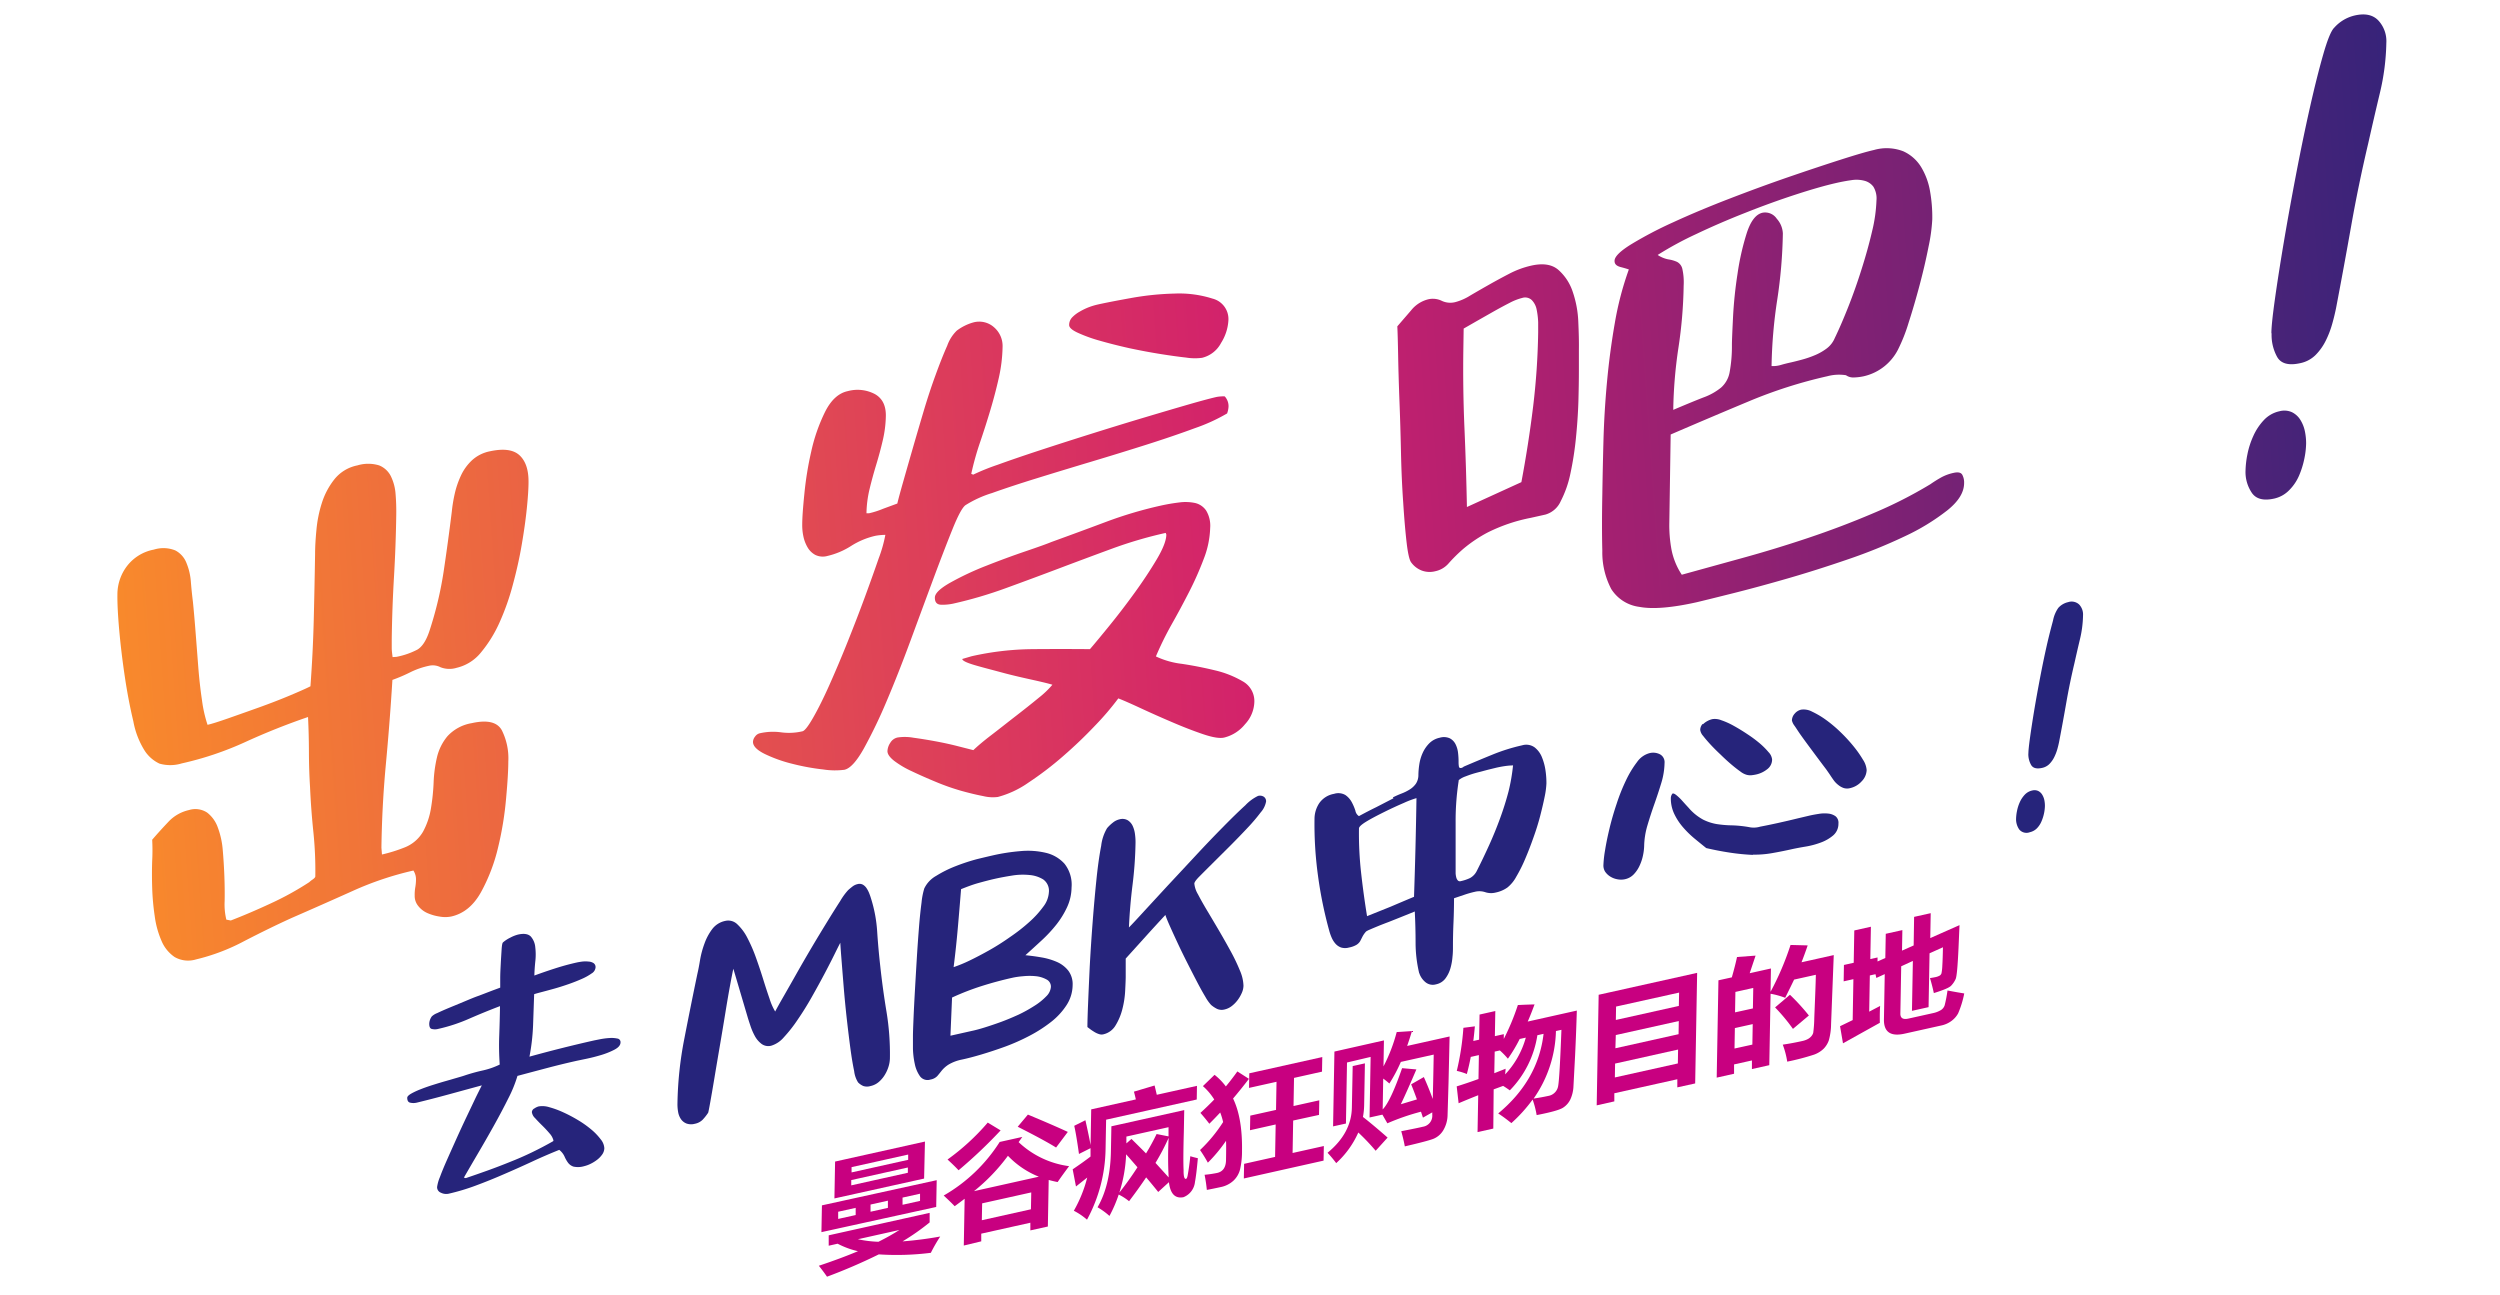
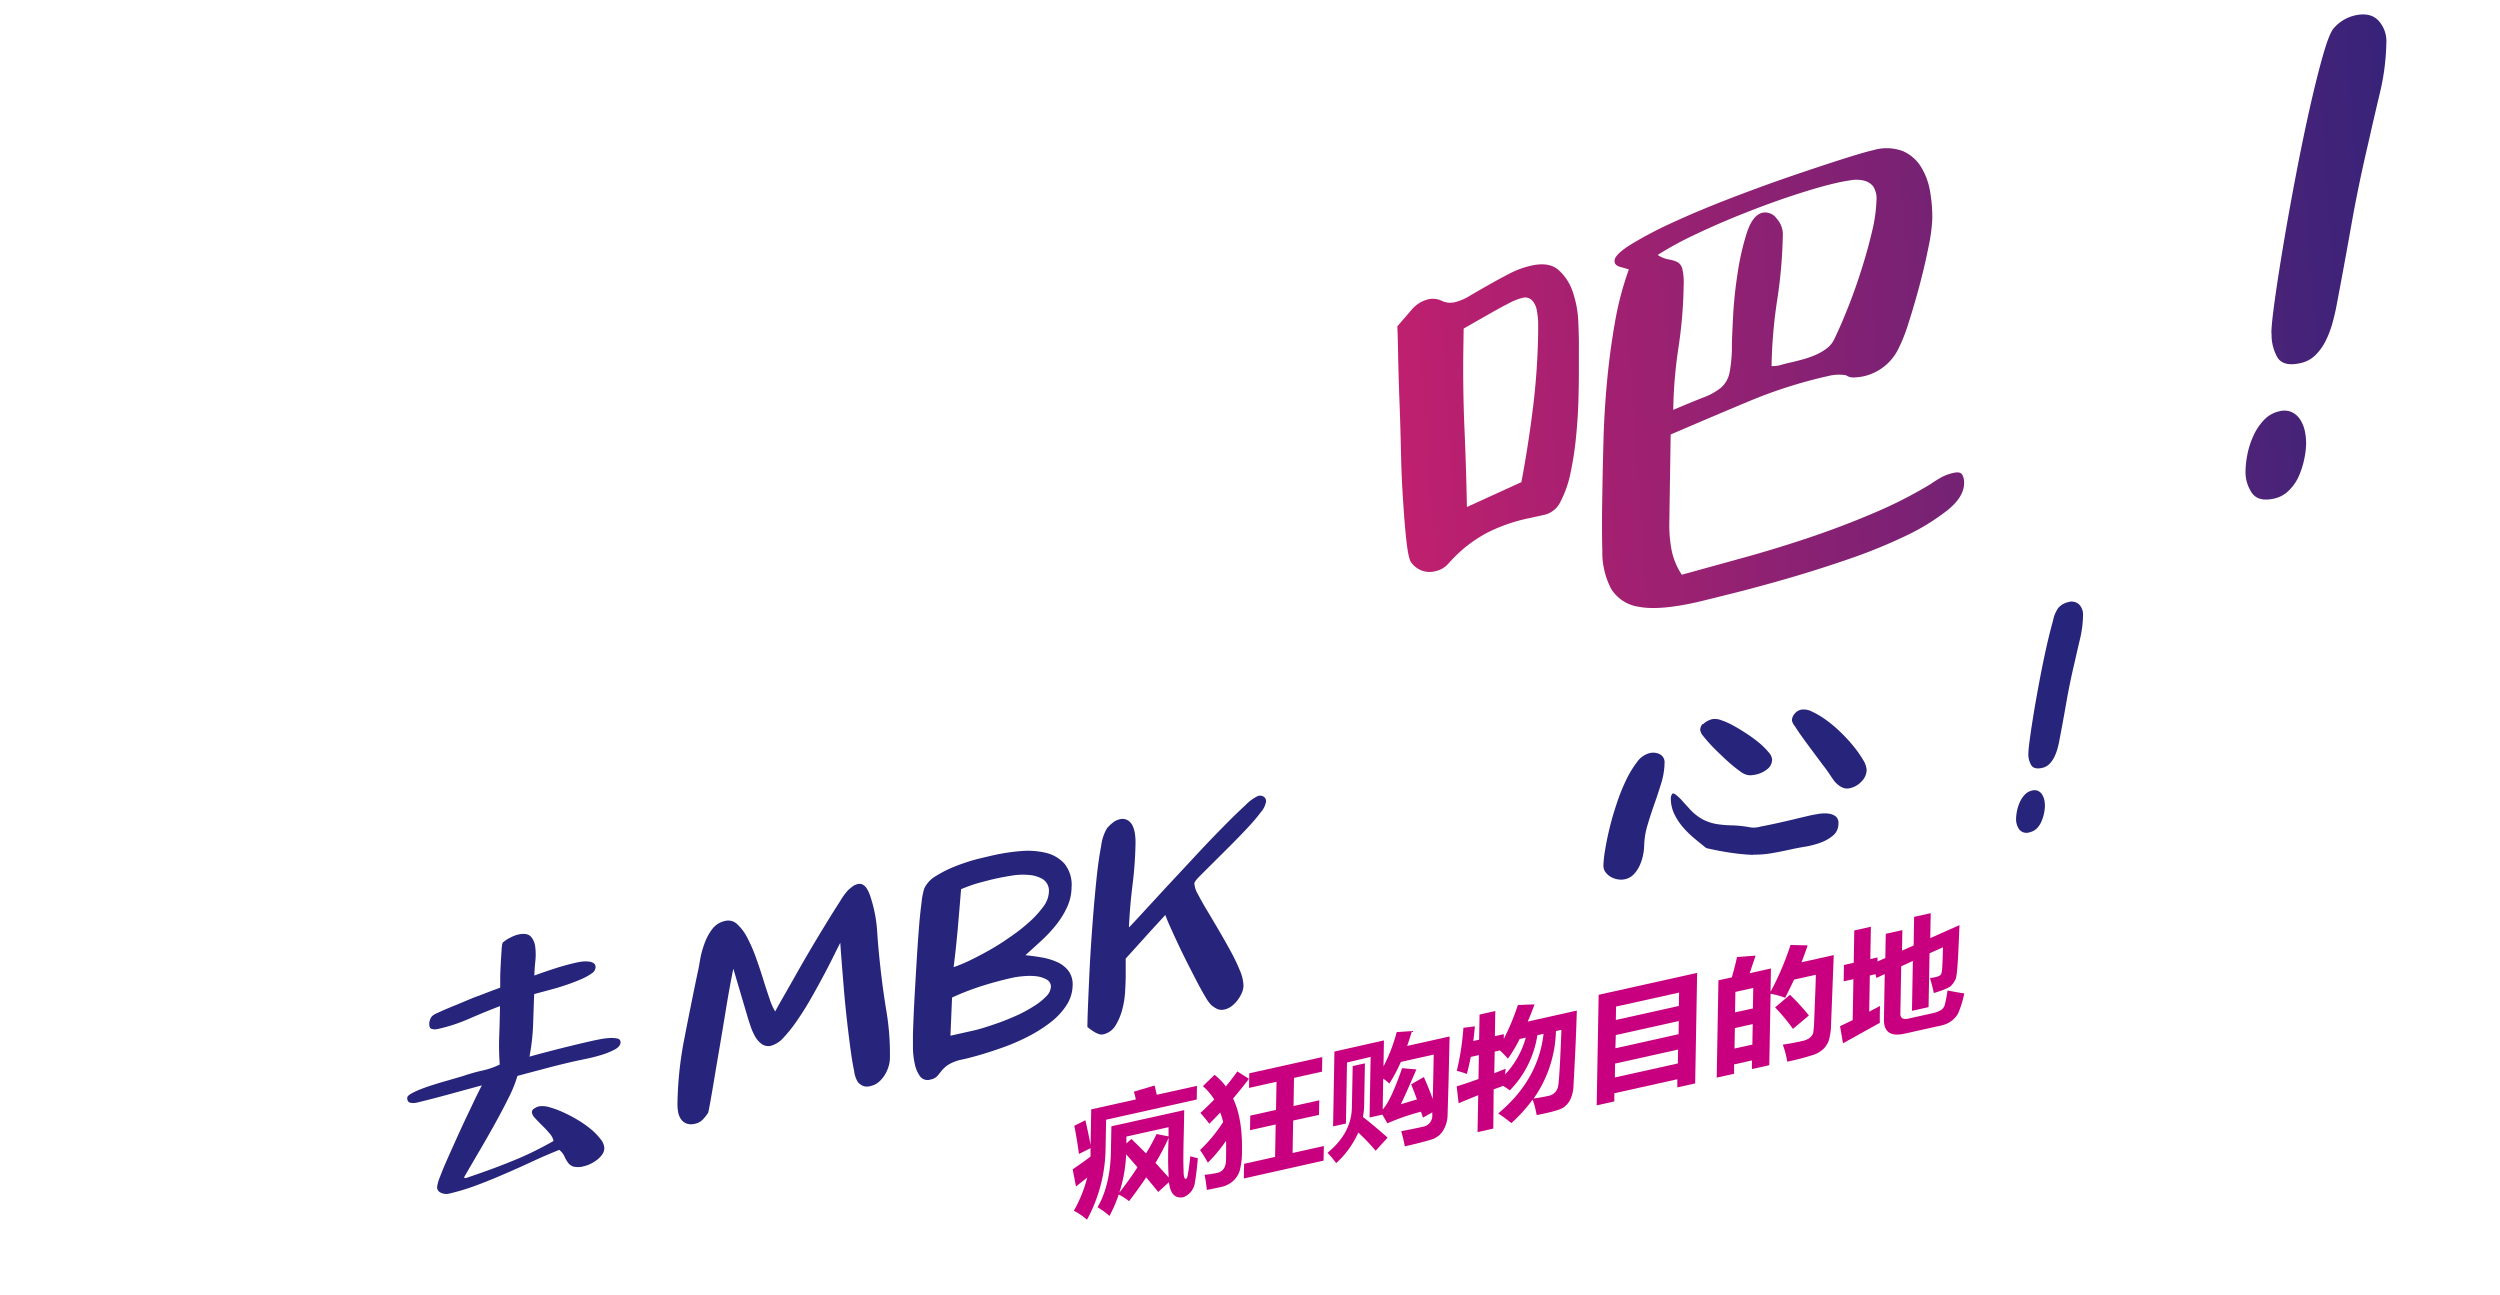
<svg xmlns="http://www.w3.org/2000/svg" xmlns:xlink="http://www.w3.org/1999/xlink" id="Layer_1" data-name="Layer 1" viewBox="0 0 560 290">
  <defs>
    <style>.cls-1{fill:none;}.cls-2{clip-path:url(#clip-path);}.cls-3{fill:url(#linear-gradient);}.cls-4{fill:url(#linear-gradient-2);}.cls-5{fill:url(#linear-gradient-3);}.cls-6{fill:url(#linear-gradient-4);}.cls-7{fill:url(#linear-gradient-5);}.cls-8{fill:#26247b;}.cls-9{fill:#c80080;}</style>
    <clipPath id="clip-path">
      <rect class="cls-1" x="-1997" y="-163" width="1920" height="1080" />
    </clipPath>
    <linearGradient id="linear-gradient" x1="-1997" y1="917" x2="-1996" y2="917" gradientTransform="matrix(0, 4746.61, 4746.61, 0, -4353681, 9478186.85)" gradientUnits="userSpaceOnUse">
      <stop offset="0" stop-color="#ff9e21" />
      <stop offset="0.24" stop-color="#ff9e21" />
      <stop offset="0.48" stop-color="#c80080" />
      <stop offset="0.54" stop-color="#b8047f" />
      <stop offset="0.65" stop-color="#8d0d7e" />
      <stop offset="0.8" stop-color="#491c7c" />
      <stop offset="0.87" stop-color="#26247b" />
      <stop offset="1" stop-color="#26247b" />
    </linearGradient>
    <linearGradient id="linear-gradient-2" x1="-20.85" y1="160.3" x2="545.09" y2="117.67" gradientTransform="matrix(1.03, -0.23, -0.01, 0.98, 3.41, 26.04)" gradientUnits="userSpaceOnUse">
      <stop offset="0.01" stop-color="#ff9b21" />
      <stop offset="0.52" stop-color="#d11f6d" />
      <stop offset="1" stop-color="#26247b" />
    </linearGradient>
    <linearGradient id="linear-gradient-3" x1="-20.1" y1="170.35" x2="545.85" y2="127.72" xlink:href="#linear-gradient-2" />
    <linearGradient id="linear-gradient-4" x1="-19.23" y1="181.83" x2="546.71" y2="139.2" xlink:href="#linear-gradient-2" />
    <linearGradient id="linear-gradient-5" x1="-18.61" y1="190" x2="547.32" y2="147.37" xlink:href="#linear-gradient-2" />
  </defs>
  <title>head</title>
  <g class="cls-2">
    <g class="cls-2">
      <rect class="cls-3" x="-2111.73" y="-666.69" width="2149.47" height="2087.37" transform="translate(-518.69 -597.09) rotate(-42)" />
    </g>
  </g>
-   <path class="cls-4" d="M69.54,153.73q.56-7.59.74-14.88t.3-14.78q0-2.26.3-5.35a27.85,27.85,0,0,1,1.2-6,16.56,16.56,0,0,1,2.82-5.35,8.76,8.76,0,0,1,5.15-3.12,8.34,8.34,0,0,1,4.88,0,5,5,0,0,1,2.63,2.44,10.72,10.72,0,0,1,1.05,4q.19,2.28.15,4.68-.1,6.92-.51,13.91t-.5,13.91c0,.75,0,1.43,0,2s.1,1.27.19,2l.89-.06a17.21,17.21,0,0,0,4.61-1.59q1.65-.93,2.73-4.13A82.38,82.38,0,0,0,99.38,128q1-6.7,1.82-13.36a33.36,33.36,0,0,1,.65-4,20,20,0,0,1,1.4-4.11,11.1,11.1,0,0,1,2.49-3.44,8.3,8.3,0,0,1,4-2q4.61-1,6.65.91t2,6q0,2.12-.38,5.86T116.87,122q-.73,4.32-2,9a54.29,54.29,0,0,1-3,8.49,28.87,28.87,0,0,1-4.1,6.62,9.88,9.88,0,0,1-5.45,3.47,5.51,5.51,0,0,1-3.63-.11,3.75,3.75,0,0,0-2.58-.34A17.67,17.67,0,0,0,92,150.54a36.29,36.29,0,0,1-4.1,1.76q-.58,9.42-1.46,18.84t-1,18.75l.12,1.52a34.06,34.06,0,0,0,4.91-1.52,8.27,8.27,0,0,0,4.27-3.56,16.35,16.35,0,0,0,1.78-5.19,46.36,46.36,0,0,0,.61-5.84,29.57,29.57,0,0,1,.75-5.66,11.42,11.42,0,0,1,2.37-4.75,9.54,9.54,0,0,1,5.45-2.91q5.19-1.16,6.71,1.6a14,14,0,0,1,1.45,7q0,2.83-.49,8.21a73.51,73.51,0,0,1-1.79,11,39.69,39.69,0,0,1-3.85,10.08q-2.51,4.5-6.66,5.43a7.14,7.14,0,0,1-2.67,0,10.6,10.6,0,0,1-2.73-.8,5.39,5.39,0,0,1-2-1.58,3.53,3.53,0,0,1-.78-2.29A10,10,0,0,1,93,198.9a10.63,10.63,0,0,0,.18-1.73A3.6,3.6,0,0,0,92.6,195a71.35,71.35,0,0,0-13.68,4.61q-6.86,3.08-13.56,6-4.91,2.23-10.66,5.2a45.09,45.09,0,0,1-10.79,4.1,6.07,6.07,0,0,1-4.8-.54,8.2,8.2,0,0,1-2.91-3.57,20.49,20.49,0,0,1-1.54-5.57,54.53,54.53,0,0,1-.57-6.35q-.1-3.15,0-6.06a45.39,45.39,0,0,0,0-4.72q1.65-1.92,3.62-4a9,9,0,0,1,4.63-2.65,4.8,4.8,0,0,1,4.06.57,7.25,7.25,0,0,1,2.39,3.34,18.6,18.6,0,0,1,1.11,5.1q.25,2.9.36,5.84t.06,5.55A14.47,14.47,0,0,0,50.7,206l1,.19q4.32-1.67,9-3.85a66.23,66.23,0,0,0,8.58-4.74,5,5,0,0,1,.75-.59c.4-.28.6-.51.6-.7a84.33,84.33,0,0,0-.44-10q-.52-5-.74-10-.24-3.89-.25-7.83T69,160.61q-7.14,2.44-14.07,5.61A71.57,71.57,0,0,1,40.72,171a8.8,8.8,0,0,1-5,.05,8,8,0,0,1-3.29-2.86,18.67,18.67,0,0,1-2.56-6.61q-1.12-4.68-1.92-10.06t-1.25-10.42q-.44-5-.4-8a10.48,10.48,0,0,1,2.17-6.33,9.88,9.88,0,0,1,6-3.66,7.12,7.12,0,0,1,4.81.19,5.34,5.34,0,0,1,2.47,2.76,13.58,13.58,0,0,1,1,4.22q.19,2.35.45,4.4.26,2.48.57,6.42t.62,8q.31,4.09.85,7.7a29.47,29.47,0,0,0,1.25,5.56q1.34-.3,4.68-1.47t7-2.48q3.64-1.31,6.85-2.66T69.54,153.73Z" />
-   <path class="cls-5" d="M201,112.79q.31-1.34,1.25-4.65t2.11-7.37q1.17-4.06,2.49-8.51T209.57,84q1.39-3.83,2.61-6.57a8.86,8.86,0,0,1,2.13-3.36A11.08,11.08,0,0,1,218,72.23a5,5,0,0,1,4.72,1.13,5.53,5.53,0,0,1,1.86,4.3,34.33,34.33,0,0,1-.84,6.95q-.8,3.56-1.88,7.18T219.56,99a64.14,64.14,0,0,0-2,7.14l.44.18a49.09,49.09,0,0,1,5.44-2.2q4.09-1.48,9.45-3.24t11.53-3.7q6.17-1.94,11.82-3.63t10-2.95q4.38-1.26,6.32-1.69a8.32,8.32,0,0,1,1.78-.12,3.24,3.24,0,0,1,.85,2.34,5.14,5.14,0,0,1-.32,1.48,39.81,39.81,0,0,1-7.22,3.3q-4.84,1.79-10.79,3.68t-12.42,3.83q-6.47,1.94-12.19,3.71t-10,3.3a25,25,0,0,0-6,2.74q-1.05.8-2.89,5.36t-4.24,11Q206.72,136,204,143.38T198.63,157a111.13,111.13,0,0,1-5.12,10.65q-2.43,4.35-4.36,4.78a16.77,16.77,0,0,1-4.74-.07,49.93,49.93,0,0,1-6.94-1.27,31.39,31.39,0,0,1-6.18-2.21q-2.64-1.31-2.62-2.72a2,2,0,0,1,.46-1.16,1.83,1.83,0,0,1,1-.73,13.2,13.2,0,0,1,4.81-.23,13.23,13.23,0,0,0,4.81-.23c.5-.11,1.3-1.14,2.41-3.08s2.34-4.4,3.66-7.37,2.69-6.18,4.07-9.64,2.67-6.79,3.85-10,2.21-6.1,3.09-8.65a31.22,31.22,0,0,0,1.49-5.26,13.1,13.1,0,0,0-2.23.21,17.27,17.27,0,0,0-5.44,2.27,16.9,16.9,0,0,1-5.29,2.24,3.84,3.84,0,0,1-2.73-.23,4.44,4.44,0,0,1-1.75-1.72,8.16,8.16,0,0,1-.93-2.47,12,12,0,0,1-.25-2.62q0-2.12.47-6.79a74.69,74.69,0,0,1,1.55-9.57,38.78,38.78,0,0,1,3.09-8.86q2-4,5.1-4.66a8.35,8.35,0,0,1,6,.63q2.57,1.4,2.52,4.93a26,26,0,0,1-.68,5.43q-.64,2.75-1.49,5.54t-1.49,5.47a24.83,24.83,0,0,0-.68,5.36h.59a18.88,18.88,0,0,0,3.12-1Zm8.41,21.07q0-1.41,3.53-3.39A64.71,64.71,0,0,1,221,126.7q4.54-1.79,8.78-3.23t5.73-2.06q6.1-2.21,12.13-4.47a91.89,91.89,0,0,1,12.27-3.66,42.36,42.36,0,0,1,4.23-.73,10.42,10.42,0,0,1,3.55.12,4.11,4.11,0,0,1,2.49,1.7,6.56,6.56,0,0,1,.9,3.88,20.73,20.73,0,0,1-1.44,6.94,71.72,71.72,0,0,1-3.29,7.42q-1.91,3.74-4,7.43a72.66,72.66,0,0,0-3.43,7,18.55,18.55,0,0,0,5.82,1.66q3.77.57,7.38,1.45a22.27,22.27,0,0,1,6.25,2.47,5.06,5.06,0,0,1,2.6,4.7,7.63,7.63,0,0,1-2.08,4.9,8.65,8.65,0,0,1-4.7,3q-1.48.33-4.72-.77t-6.91-2.68q-3.68-1.57-7.06-3.14t-5-2.19a62.07,62.07,0,0,1-5.2,6.09q-3.39,3.58-7.21,6.89a73.39,73.39,0,0,1-7.71,5.88,21.64,21.64,0,0,1-6.86,3.22,8.85,8.85,0,0,1-3.25-.19q-2.21-.42-5-1.2a50.19,50.19,0,0,1-5.67-2q-2.87-1.19-5.29-2.34a21.07,21.07,0,0,1-4-2.35q-1.54-1.21-1.52-2.2a3.6,3.6,0,0,1,.62-1.83,2.52,2.52,0,0,1,1.64-1.21,10.89,10.89,0,0,1,3.55.05q2.36.32,4.95.8t4.94,1.08l3.54.9c.9-.86,2.23-2,4-3.35s3.57-2.79,5.46-4.25,3.62-2.83,5.17-4.11a20.52,20.52,0,0,0,3.08-2.94c-.69-.22-2.14-.58-4.35-1.07s-4.5-1-6.86-1.64-4.44-1.16-6.26-1.7-2.72-1-2.72-1.36l2.08-.61a64.47,64.47,0,0,1,13.42-1.59q6.59-.06,13.1,0,1.5-1.74,4.37-5.27t5.66-7.39q2.79-3.86,4.92-7.44t2.16-5.55l-.14-.39a94.64,94.64,0,0,0-12,3.52q-5.88,2.16-11.83,4.41t-11.91,4.42a94.89,94.89,0,0,1-11.9,3.5,11.41,11.41,0,0,1-2.66.24Q209.39,135.42,209.41,133.86Zm30.08-61.08a2.46,2.46,0,0,1,.69-1.7,7.24,7.24,0,0,1,1.72-1.3,13.71,13.71,0,0,1,2.09-1,15.51,15.51,0,0,1,1.78-.54q2.67-.6,7.57-1.48a62.79,62.79,0,0,1,9.78-1,24.64,24.64,0,0,1,8.49,1.13,4.72,4.72,0,0,1,3.55,4.91,10.54,10.54,0,0,1-1.63,5,6.53,6.53,0,0,1-4.27,3.35,12.22,12.22,0,0,1-3.55-.05q-2.52-.28-5.83-.81T253,78q-3.61-.81-6.64-1.68a32.89,32.89,0,0,1-4.93-1.78Q239.47,73.64,239.49,72.79Z" />
  <path class="cls-6" d="M326,67.67a12,12,0,0,0,3.28-1.44q1.94-1.14,4.18-2.41t4.63-2.51A20.26,20.26,0,0,1,343,59.5q4-.9,6.13,1a11.24,11.24,0,0,1,3.18,4.92,23.44,23.44,0,0,1,1.23,6.69c.11,2.42.16,4.52.13,6.31q0,1.41,0,4.5t-.11,7.06q-.13,4-.56,8.22a71,71,0,0,1-1.23,7.88,24.06,24.06,0,0,1-2.17,6.19,5.36,5.36,0,0,1-3.45,3l-3.27.73a37.55,37.55,0,0,0-9.67,3.29,30.65,30.65,0,0,0-5.46,3.68,34.67,34.67,0,0,0-3.23,3.19,5.4,5.4,0,0,1-3,1.79,5.05,5.05,0,0,1-3.18-.2,5.28,5.28,0,0,1-2.27-1.82q-.58-.85-1-4.5t-.75-8.84q-.37-5.2-.5-11.29t-.35-11.68q-.21-5.58-.29-10.07T313,73.1l3.09-3.58a7.1,7.1,0,0,1,3.81-2.47,4.53,4.53,0,0,1,3,.31A4.5,4.5,0,0,0,326,67.67Zm18.55,6.84q0-.85,0-2.31a17.44,17.44,0,0,0-.33-2.81,4.21,4.21,0,0,0-1.08-2.15,2.16,2.16,0,0,0-2.14-.51,12.83,12.83,0,0,0-2.9,1.14q-1.72.88-3.58,1.93l-3.66,2.08-3,1.72-.07,4.66q-.13,8.9.25,17.69t.55,17.62L340.79,108q1.6-8.52,2.62-16.85A157.26,157.26,0,0,0,344.55,74.5Zm17.11-16.08q0-1.41,3.76-3.73a87.86,87.86,0,0,1,9.4-4.92q5.67-2.61,12.59-5.28t13.39-4.9q6.47-2.22,11.6-3.86t7.36-2.14a10.31,10.31,0,0,1,6.58.29,9.05,9.05,0,0,1,4,3.54,15.47,15.47,0,0,1,2,5.47,33.24,33.24,0,0,1,.49,6.23,38.48,38.48,0,0,1-.83,6.1q-.81,4.13-2,8.61t-2.49,8.51a37.53,37.53,0,0,1-2.38,6,11.45,11.45,0,0,1-7.64,5.93,11.68,11.68,0,0,1-2.15.27,2.85,2.85,0,0,1-1.84-.5,10.06,10.06,0,0,0-4.15.22,105.26,105.26,0,0,0-17.62,5.63q-8.72,3.64-17.5,7.43l-.3,19.64a30.07,30.07,0,0,0,.5,6.22,15.7,15.7,0,0,0,2.29,5.55L390.27,125q7.28-2,14.72-4.49t14.51-5.5a98,98,0,0,0,12.91-6.55,28.14,28.14,0,0,1,2.46-1.54,10.2,10.2,0,0,1,2.75-1c1-.22,1.63-.08,1.92.41a3.62,3.62,0,0,1,.42,1.88q0,3.11-3.79,6.13a48.85,48.85,0,0,1-9.48,5.78,117.78,117.78,0,0,1-12.81,5.19q-7.07,2.43-13.68,4.33t-12,3.25q-5.42,1.36-8.09,2-8.46,1.89-12.89,1.05a8.75,8.75,0,0,1-6.3-4,17.64,17.64,0,0,1-2-8.56q-.14-5.39,0-12.59.08-5.37.25-11.88t.79-13.27q.62-6.76,1.76-13.28a70.21,70.21,0,0,1,3.14-12q-.74-.26-1.92-.56C362,59.52,361.65,59.09,361.66,58.43Zm58.67-13.54a5.05,5.05,0,0,0-.7-3.08,3.63,3.63,0,0,0-2-1.32,7,7,0,0,0-2.81-.15c-1,.14-2.15.34-3.34.61q-3.71.83-9.21,2.62T391,47.65q-5.8,2.28-11.1,4.8a75.36,75.36,0,0,0-8.58,4.66,6.53,6.53,0,0,0,2.43,1,7.13,7.13,0,0,1,1.92.56,2.35,2.35,0,0,1,1.16,1.5,13.68,13.68,0,0,1,.31,3.8,102.3,102.3,0,0,1-1.17,13.92,102.8,102.8,0,0,0-1.16,13.92q4.16-1.77,6.7-2.76a13.55,13.55,0,0,0,4-2.22,6,6,0,0,0,1.9-3.31,32,32,0,0,0,.54-6.18c0-1.13.1-3.23.25-6.32a95.48,95.48,0,0,1,1-9.65,57.31,57.31,0,0,1,2.06-9.12q1.32-4.1,3.55-4.6A3.13,3.13,0,0,1,398,49a5.26,5.26,0,0,1,1.36,3.29,109.58,109.58,0,0,1-1.26,14.86A108.94,108.94,0,0,0,396.83,82a6.21,6.21,0,0,0,2.08-.25c.69-.2,1.39-.38,2.08-.53s1.69-.4,2.68-.67a22.22,22.22,0,0,0,2.9-1,12.21,12.21,0,0,0,2.62-1.5A5.65,5.65,0,0,0,411,75.7q1.38-2.84,3-6.93t3-8.49q1.4-4.4,2.35-8.48A33.91,33.91,0,0,0,420.33,44.89Z" />
  <path class="cls-7" d="M503,105.39a20.81,20.81,0,0,1,.42-3.62,18.55,18.55,0,0,1,1.32-4.1,12.8,12.8,0,0,1,2.35-3.55,6.73,6.73,0,0,1,3.51-2,4.17,4.17,0,0,1,2.81.22,4.62,4.62,0,0,1,1.9,1.76,7.69,7.69,0,0,1,1,2.59,13,13,0,0,1,.26,2.69,18.61,18.61,0,0,1-.42,3.47,19.44,19.44,0,0,1-1.17,3.71,10.44,10.44,0,0,1-2.2,3.24,6.71,6.71,0,0,1-3.36,1.88q-3.56.8-5-1.27A8.31,8.31,0,0,1,503,105.39Zm5.79-30.72q0-2,.78-7.57t2-12.83Q512.8,47,514.33,39t3.11-15q1.58-7,3-11.93t2.46-5.9a8.78,8.78,0,0,1,4.63-2.72q3.42-.76,5.23,1.15a6.81,6.81,0,0,1,1.78,5,51.9,51.9,0,0,1-1.43,11.16q-1.35,5.66-2.61,11.28-2.21,9.37-3.83,18.53T523.28,69c-.22,1.08-.5,2.27-.87,3.57a21.2,21.2,0,0,1-1.46,3.78,12.27,12.27,0,0,1-2.27,3.18,6.81,6.81,0,0,1-3.43,1.82q-3.87.86-5.16-1.38A10.17,10.17,0,0,1,508.84,74.67Z" />
  <path class="cls-8" d="M119.7,218.52q2.34-.86,4.71-1.62t4.78-1.3q.5-.11,1.24-.21a6.93,6.93,0,0,1,1.41,0,2.34,2.34,0,0,1,1.12.35,1.07,1.07,0,0,1,.44,1,1.73,1.73,0,0,1-.86,1.3,12,12,0,0,1-2.2,1.23c-.9.4-1.88.79-2.94,1.16s-2.12.71-3.15,1-2,.55-2.8.76-1.43.38-1.8.51q-.12,3.45-.24,6.93a46.2,46.2,0,0,1-.81,7.06q7.22-2,14.5-3.64l1.41-.28a15.91,15.91,0,0,1,2-.25,6.29,6.29,0,0,1,1.76.11.81.81,0,0,1,.73.84c0,.63-.45,1.17-1.33,1.64a16.8,16.8,0,0,1-3,1.21q-1.7.51-3.29.84l-2.16.45q-3.32.74-6.65,1.62T115.91,241a28.85,28.85,0,0,1-2,4.94q-1.49,3-3.34,6.31t-3.66,6.38q-1.81,3.09-3,5.16l.42.11q2.34-.79,4.85-1.69t5.07-1.94q2.55-1,5-2.19t4.65-2.45l.08-.15a3.71,3.71,0,0,0-.89-1.61q-.76-.9-1.63-1.75t-1.6-1.66a2.23,2.23,0,0,1-.72-1.35,1,1,0,0,1,.58-.83,3.22,3.22,0,0,1,.92-.44A5.12,5.12,0,0,1,123,248a20.47,20.47,0,0,1,3.08,1.12,32.76,32.76,0,0,1,3.32,1.74,23,23,0,0,1,3,2.11,13.32,13.32,0,0,1,2.15,2.23,3.44,3.44,0,0,1,.82,2,2.55,2.55,0,0,1-.48,1.41,5.37,5.37,0,0,1-1.15,1.19,8.4,8.4,0,0,1-1.46.9,6.77,6.77,0,0,1-1.42.52,4.81,4.81,0,0,1-2.4.1,2.47,2.47,0,0,1-1.22-.87,7,7,0,0,1-.79-1.4,4,4,0,0,0-1.18-1.48q-3,1.2-6.1,2.64T112.93,263q-3.15,1.38-6.31,2.55a47.3,47.3,0,0,1-6.12,1.84,2.62,2.62,0,0,1-1.73-.22,1.32,1.32,0,0,1-.86-1.28,8.91,8.91,0,0,1,.63-2.22q.62-1.68,1.61-3.91t2.15-4.81q1.16-2.57,2.29-4.94t2-4.21q.91-1.84,1.34-2.68-3.68,1-7.33,2T93.33,247a3.26,3.26,0,0,1-1.45,0c-.44-.1-.66-.47-.66-1.1,0-.27.28-.56.82-.89a16.21,16.21,0,0,1,2.13-1c.88-.35,1.82-.68,2.84-1s2-.62,3-.9l2.58-.75c.75-.21,1.3-.38,1.63-.5a40.28,40.28,0,0,1,3.89-1.07,17.25,17.25,0,0,0,3.83-1.33,59.42,59.42,0,0,1-.11-6.51q.12-3.28.17-6.58-3.47,1.32-6.88,2.81a37.5,37.5,0,0,1-6.94,2.29,2.9,2.9,0,0,1-1.52,0c-.35-.12-.52-.52-.51-1.19a3,3,0,0,1,.58-1.61,3.69,3.69,0,0,1,1.21-.74q1.06-.51,2.59-1.15l3.33-1.38c1.21-.5,2.35-1,3.44-1.37l2.94-1.13,1.81-.67q0-.47,0-2.05c0-1.05.06-2.16.12-3.31s.13-2.21.19-3.16.16-1.49.31-1.61a7.24,7.24,0,0,1,1.64-1.07,7.93,7.93,0,0,1,1.7-.68q2-.46,2.89.43a4.14,4.14,0,0,1,1,2.39,13.5,13.5,0,0,1,0,3.26Q119.72,217.24,119.7,218.52Z" />
  <path class="cls-8" d="M173.64,226.58c.34-.66.94-1.74,1.81-3.26s1.85-3.23,2.93-5.15,2.24-3.92,3.47-6,2.4-4,3.51-5.81,2.07-3.32,2.89-4.6a14.15,14.15,0,0,1,1.73-2.37c.33-.3.67-.57,1-.83a2.88,2.88,0,0,1,1.13-.52,1.58,1.58,0,0,1,1.2.14,2.59,2.59,0,0,1,.83.82,6.29,6.29,0,0,1,.58,1.14c.16.41.28.76.37,1.06a31.07,31.07,0,0,1,1.4,7.5q.26,3.94.69,7.73.56,5.17,1.4,10.22a58.17,58.17,0,0,1,.76,10.42,6.71,6.71,0,0,1-.31,1.85,8,8,0,0,1-.84,1.86,6.57,6.57,0,0,1-1.33,1.57,4.18,4.18,0,0,1-1.85.92,2.72,2.72,0,0,1-1.62,0,3.73,3.73,0,0,1-1.18-.81,6.06,6.06,0,0,1-.88-2.55q-.46-2.17-.87-5.27t-.82-6.76q-.4-3.67-.67-7t-.48-6q-.21-2.64-.26-3.7-.37.69-1.31,2.6t-2.25,4.39q-1.31,2.47-2.83,5.16t-3.11,5a31.33,31.33,0,0,1-3.13,4,6.05,6.05,0,0,1-2.81,1.9,2.56,2.56,0,0,1-2.18-.38,5.46,5.46,0,0,1-1.52-1.77,13.45,13.45,0,0,1-1-2.32c-.27-.81-.5-1.51-.67-2.1L164.27,217q-.23,1-.73,3.71T162.46,227q-.58,3.55-1.24,7.42t-1.2,7.11q-.54,3.24-.93,5.4t-.46,2.32a11.59,11.59,0,0,1-1.22,1.55,3.4,3.4,0,0,1-1.78.93,3.09,3.09,0,0,1-1.9-.08,2.72,2.72,0,0,1-1.22-1,4,4,0,0,1-.61-1.57,9.57,9.57,0,0,1-.15-1.85,81.73,81.73,0,0,1,1.52-14.46q1.41-7.26,2.93-14.57.3-1.27.61-3.15a20.76,20.76,0,0,1,1-3.71,12.13,12.13,0,0,1,1.74-3.24,4.88,4.88,0,0,1,2.92-1.82,2.9,2.9,0,0,1,2.7.77,11,11,0,0,1,2.25,3.05,34.48,34.48,0,0,1,1.91,4.4q.88,2.45,1.62,4.84t1.42,4.34A13.33,13.33,0,0,0,173.64,226.58Z" />
  <path class="cls-8" d="M222.59,191.56a44.54,44.54,0,0,1,6-.91,17.53,17.53,0,0,1,5.67.38,8.09,8.09,0,0,1,4.19,2.45,7.55,7.55,0,0,1,1.58,5.31,10.84,10.84,0,0,1-1,4.41,19.56,19.56,0,0,1-2.39,3.89,31.1,31.1,0,0,1-3.3,3.55q-1.86,1.72-3.65,3.33c1.13.11,2.31.26,3.56.48a14.82,14.82,0,0,1,3.44,1,6.65,6.65,0,0,1,2.58,1.94,5,5,0,0,1,1,3.27,8.39,8.39,0,0,1-1.37,4.5,15.43,15.43,0,0,1-3.47,3.76,31.07,31.07,0,0,1-4.81,3.09,45.73,45.73,0,0,1-5.43,2.42q-2.76,1-5.31,1.76t-4.39,1.15a9.44,9.44,0,0,0-3,1.12,6.47,6.47,0,0,0-1.54,1.35q-.54.69-1,1.23a2.76,2.76,0,0,1-1.53.78,2.09,2.09,0,0,1-2.35-.75,7.3,7.3,0,0,1-1.16-2.76,18.19,18.19,0,0,1-.41-3.43c0-1.18,0-2.1,0-2.78s.05-2.12.13-4,.18-3.88.31-6.17.27-4.68.42-7.17.32-4.82.49-7,.37-4,.58-5.63a16,16,0,0,1,.61-3.12,6.41,6.41,0,0,1,2.65-2.81,26.06,26.06,0,0,1,4.4-2.19,44.58,44.58,0,0,1,4.78-1.57Q221.18,191.88,222.59,191.56Zm12.81,29.53a1.78,1.78,0,0,0-1-1.7,6.23,6.23,0,0,0-2.35-.72,14.07,14.07,0,0,0-2.82,0,18.32,18.32,0,0,0-2.37.33q-3.47.77-6.83,1.83a56.64,56.64,0,0,0-6.77,2.62L212.9,232l5.3-1.19c.56-.13,1.39-.35,2.47-.69s2.25-.73,3.51-1.19,2.54-1,3.87-1.6a30.93,30.93,0,0,0,3.62-2,13.74,13.74,0,0,0,2.68-2.14A3.31,3.31,0,0,0,235.4,221.09Zm-.45-21.22a3.12,3.12,0,0,0-1.26-2.87,6.89,6.89,0,0,0-3.12-1,14.8,14.8,0,0,0-3.88.13c-1.37.22-2.57.44-3.61.67-1.32.29-2.63.64-3.93,1s-2.59.86-3.87,1.37q-.35,4.37-.73,8.71t-.94,8.76a31.37,31.37,0,0,0,3.44-1.41q2.09-1,4.48-2.34t4.73-3a40,40,0,0,0,4.28-3.34,21.64,21.64,0,0,0,3.16-3.46A5.84,5.84,0,0,0,234.95,199.86Z" />
  <path class="cls-8" d="M243.58,230.06q0-1.55.15-5.2t.37-8.33q.25-4.68.64-9.8t.85-9.58q.45-4.46,1.07-7.65a10,10,0,0,1,1.33-4,9.1,9.1,0,0,1,1.29-1.23,3.67,3.67,0,0,1,1.49-.74,2.38,2.38,0,0,1,1.86.22,3,3,0,0,1,1.11,1.3,6.17,6.17,0,0,1,.5,1.83,12.91,12.91,0,0,1,.12,1.82,86.89,86.89,0,0,1-.67,9.51q-.6,4.79-.81,9.54,1-1,3.33-3.56l5.3-5.75q3-3.21,6.27-6.73t6.16-6.44q2.86-2.92,5-4.87a9.72,9.72,0,0,1,2.85-2.11,1.6,1.6,0,0,1,1.3.18,1.2,1.2,0,0,1,.51,1.09,5.05,5.05,0,0,1-1.2,2.41,39.78,39.78,0,0,1-3,3.52q-1.79,1.91-3.87,4l-3.87,3.85q-1.79,1.78-3,3T267.54,198a5.83,5.83,0,0,0,.81,2.33q.82,1.59,2.06,3.66t2.65,4.47q1.4,2.4,2.64,4.67a41.77,41.77,0,0,1,2.05,4.3,9.16,9.16,0,0,1,.79,3.38,4.24,4.24,0,0,1-.37,1.59,7.87,7.87,0,0,1-.94,1.62,6.78,6.78,0,0,1-1.32,1.34,4.11,4.11,0,0,1-1.6.76,2.5,2.5,0,0,1-1.69-.13,6.61,6.61,0,0,1-1.33-.88,9.3,9.3,0,0,1-1.27-1.79q-.86-1.42-1.89-3.4t-2.19-4.27q-1.16-2.29-2.15-4.41t-1.74-3.8c-.5-1.12-.84-1.95-1-2.49q-2.29,2.46-4.48,4.89t-4.41,4.88q0,1,0,2c0,.65,0,1.3,0,2s-.05,1.82-.12,3.18a20.54,20.54,0,0,1-.62,4.1,13.08,13.08,0,0,1-1.54,3.7,4.26,4.26,0,0,1-2.78,2,1.69,1.69,0,0,1-.91-.06,4.71,4.71,0,0,1-1-.45c-.32-.2-.63-.39-.91-.6Z" />
-   <path class="cls-8" d="M312,178.62a20.31,20.31,0,0,1,1.95-.87,10.42,10.42,0,0,0,1.85-.92,4.76,4.76,0,0,0,1.36-1.28,3.52,3.52,0,0,0,.56-2,18.2,18.2,0,0,1,.21-2.36,9.68,9.68,0,0,1,.74-2.51,7.38,7.38,0,0,1,1.48-2.17,4.64,4.64,0,0,1,2.35-1.26,3.24,3.24,0,0,1,2.25.13,3,3,0,0,1,1.29,1.32,5.73,5.73,0,0,1,.57,2,16.79,16.79,0,0,1,.11,2.12,5.68,5.68,0,0,0,.06.79q.06.52.56.41a1.47,1.47,0,0,0,.5-.25l-.07,0q3.26-1.4,6.53-2.73a41.51,41.51,0,0,1,6.66-2.09,3.21,3.21,0,0,1,2.78.45,5.28,5.28,0,0,1,1.66,2.24,12.43,12.43,0,0,1,.8,3,19.45,19.45,0,0,1,.2,2.84,18.37,18.37,0,0,1-.4,3q-.39,1.93-1,4.29t-1.52,4.87q-.88,2.51-1.83,4.73a32.63,32.63,0,0,1-2,4,7.86,7.86,0,0,1-2,2.44,7,7,0,0,1-2.62,1.12,4.18,4.18,0,0,1-2.33-.08,4.17,4.17,0,0,0-2.32-.09,22,22,0,0,0-2.34.66l-2.34.79q0,2.76-.12,5.46t-.12,5.46c0,.58,0,1.31-.1,2.17a12.74,12.74,0,0,1-.46,2.58,7.13,7.13,0,0,1-1.13,2.3,3.48,3.48,0,0,1-2.1,1.31,2.59,2.59,0,0,1-2.46-.56,4.38,4.38,0,0,1-1.31-2V218a29.53,29.53,0,0,1-.81-6.83q0-3.51-.18-7l-1.24.51-2.09.84-2.51,1c-.88.33-1.68.64-2.41.94s-1.35.56-1.85.78a4.42,4.42,0,0,0-.81.42,5.63,5.63,0,0,0-.83,1.19c-.17.35-.34.67-.51,1a2.49,2.49,0,0,1-.79.78,5.12,5.12,0,0,1-1.67.61,3.17,3.17,0,0,1-1.8,0,3.06,3.06,0,0,1-1.26-.86,5.14,5.14,0,0,1-.86-1.38,10.87,10.87,0,0,1-.54-1.55,92.38,92.38,0,0,1-2.5-12.22,84.48,84.48,0,0,1-.79-12.8,6.41,6.41,0,0,1,1.07-3.53,5.09,5.09,0,0,1,3.31-2.08,3.14,3.14,0,0,1,2.54.27,4.58,4.58,0,0,1,1.42,1.59,11,11,0,0,1,.82,1.93,1.82,1.82,0,0,0,.79,1.2c1.28-.69,2.57-1.37,3.87-2l3.87-2Zm4.74,22.28q.38-11,.55-22.12a20.24,20.24,0,0,0-2.8,1.06c-1.4.6-2.84,1.26-4.33,2s-2.82,1.42-4,2.13-1.75,1.24-1.75,1.6a79.41,79.41,0,0,0,.48,9.95q.56,5,1.33,9.7l5.28-2.12Q314.07,202,316.7,200.9Zm22.22-29.45a14.7,14.7,0,0,0-1.9.16c-.62.09-1.25.21-1.91.36l-1.8.44-2.58.68a22.81,22.81,0,0,0-2.48.82,5,5,0,0,0-1.49.8.45.45,0,0,0-.07.29,58.59,58.59,0,0,0-.67,9.3q0,4.72,0,9.23l0,1.35c0,.18,0,.42,0,.73a4.91,4.91,0,0,0,.13.88,1.63,1.63,0,0,0,.34.7.63.63,0,0,0,.67.19,9.56,9.56,0,0,0,2.09-.7,3.67,3.67,0,0,0,1.54-1.65q1.38-2.72,2.73-5.7t2.45-6q1.1-3,1.89-6A41.51,41.51,0,0,0,338.92,171.46Z" />
  <path class="cls-8" d="M359.17,193.69a25.17,25.17,0,0,1,.37-3.27q.35-2.19,1-4.89t1.6-5.52a42.05,42.05,0,0,1,2.09-5.23,22.79,22.79,0,0,1,2.46-4.07,5,5,0,0,1,2.78-2,3.33,3.33,0,0,1,2.39.27,2,2,0,0,1,1,1.92,16.34,16.34,0,0,1-.73,4.49q-.71,2.34-1.55,4.71t-1.55,4.77a17.51,17.51,0,0,0-.74,4.69,11.56,11.56,0,0,1-.25,2,10.15,10.15,0,0,1-.74,2.28,7,7,0,0,1-1.33,2,3.82,3.82,0,0,1-2,1.11,4.13,4.13,0,0,1-1.72,0,4.4,4.4,0,0,1-1.58-.62,3.79,3.79,0,0,1-1.15-1.12A2.63,2.63,0,0,1,359.17,193.69Zm33.52-2.19a48.89,48.89,0,0,1-5.32-.53q-2.57-.39-5.17-1-1.25-1-2.68-2.18a21.8,21.8,0,0,1-2.6-2.57,13.14,13.14,0,0,1-1.93-3,8,8,0,0,1-.72-3.56,1.66,1.66,0,0,1,.29-.8l-.07,0,.21-.11q.28-.06.8.36a11.62,11.62,0,0,1,1.08,1l1,1.11.69.75a11.42,11.42,0,0,0,3.24,2.63,10.8,10.8,0,0,0,3.08,1,24.61,24.61,0,0,0,3.38.28,26.16,26.16,0,0,1,4.12.45,5,5,0,0,0,2.19-.16c1.22-.23,2.58-.51,4.07-.84s2.91-.66,4.28-1l2.76-.65q.85-.19,2-.37a7.54,7.54,0,0,1,2.12-.07,3.39,3.39,0,0,1,1.65.6,1.86,1.86,0,0,1,.65,1.63,3.41,3.41,0,0,1-1.2,2.68,9.1,9.1,0,0,1-2.81,1.6,18.16,18.16,0,0,1-3.36.89c-1.16.19-2.13.38-2.94.55q-2.26.51-4.49.9a22.53,22.53,0,0,1-4.41.35ZM381.5,162.21a4.11,4.11,0,0,1,1-.72,4.32,4.32,0,0,1,1.1-.41,3.91,3.91,0,0,1,2,.26,16.54,16.54,0,0,1,2.73,1.23q1.47.81,3,1.83a28.49,28.49,0,0,1,2.83,2.09,16.7,16.7,0,0,1,2,2,2.75,2.75,0,0,1,.79,1.64,2.7,2.7,0,0,1-1.13,2.2,6,6,0,0,1-2.38,1.14,9,9,0,0,1-1.09.18,3.1,3.1,0,0,1-1.09-.09,4.17,4.17,0,0,1-1.43-.75q-.94-.66-2.09-1.64T385.38,169q-1.22-1.14-2.22-2.22t-1.66-1.94a2.53,2.53,0,0,1-.65-1.33,2,2,0,0,1,.51-1.32Zm19.89-.83a2.32,2.32,0,0,1,.62-1.52,2.66,2.66,0,0,1,1.46-.9,4,4,0,0,1,2.46.46,19.22,19.22,0,0,1,3.11,1.85,29.05,29.05,0,0,1,3.27,2.76,35.11,35.11,0,0,1,2.91,3.17,24.32,24.32,0,0,1,2.1,3,4.85,4.85,0,0,1,.81,2.3,3.76,3.76,0,0,1-1.13,2.53,4.89,4.89,0,0,1-2.53,1.5,2.65,2.65,0,0,1-1.44,0,3.82,3.82,0,0,1-1.22-.67,5.13,5.13,0,0,1-1-1q-.42-.58-.76-1.1t-1-1.45q-.76-1-1.73-2.3t-2-2.69q-1.07-1.44-1.93-2.65c-.58-.81-1-1.51-1.42-2.1A3.09,3.09,0,0,1,401.39,161.38Z" />
  <path class="cls-8" d="M451.6,183.42a9.87,9.87,0,0,1,.2-1.72,8.9,8.9,0,0,1,.63-2,6.08,6.08,0,0,1,1.12-1.69,3.22,3.22,0,0,1,1.67-.94,2,2,0,0,1,1.34.11,2.17,2.17,0,0,1,.9.84,3.74,3.74,0,0,1,.48,1.24,6.36,6.36,0,0,1,.12,1.28,8.9,8.9,0,0,1-.2,1.66,9.19,9.19,0,0,1-.56,1.77,5,5,0,0,1-1,1.54,3.19,3.19,0,0,1-1.6.9,2.1,2.1,0,0,1-2.39-.61A4,4,0,0,1,451.6,183.42Zm2.76-14.63q0-.94.37-3.6t.94-6.11q.58-3.45,1.31-7.27t1.48-7.14c.5-2.21,1-4.11,1.42-5.68a7.37,7.37,0,0,1,1.17-2.81,4.18,4.18,0,0,1,2.21-1.3,2.47,2.47,0,0,1,2.49.55,3.25,3.25,0,0,1,.85,2.39,24.53,24.53,0,0,1-.68,5.32q-.64,2.69-1.24,5.38-1.06,4.46-1.82,8.82t-1.61,8.78q-.15.77-.41,1.7a10.33,10.33,0,0,1-.7,1.8,5.92,5.92,0,0,1-1.08,1.52,3.25,3.25,0,0,1-1.63.87q-1.84.41-2.46-.66A4.84,4.84,0,0,1,454.35,168.78Z" />
-   <path class="cls-9" d="M208.24,271.68l0,2.14a51.35,51.35,0,0,1-6.07,4.25,84.16,84.16,0,0,0,8.44-1.09,35.83,35.83,0,0,0-2.1,3.65,61.08,61.08,0,0,1-11.66.35,123.19,123.19,0,0,1-11.6,5q-.9-1.3-1.83-2.45,4.84-1.61,8.77-3.26a18.64,18.64,0,0,1-4.56-1.68l-2,.45,0-2.33Zm1.58-7.32-.11,6L184,276l.11-6Zm-22.91,4.09.15-8.26,20.13-4.48L207,264Zm.84,4.59,3.92-.87,0-1.61-3.92.87Zm15.61-10.34,0-1.18-12.68,2.82,0,1.18Zm.07-4.08-12.68,2.82,0,1.18,12.68-2.82Zm-6.67,19.54a50.11,50.11,0,0,0,4.72-2.65l-9.32,2.08A26.49,26.49,0,0,0,196.76,278.16ZM195,271.43l3.89-.87,0-1.61-3.89.87ZM206.09,269l0-1.61-3.92.87,0,1.61Z" />
-   <path class="cls-9" d="M215.89,279l.19-10.48q-1.08.83-2.23,1.67-.79-.84-2.46-2.39a36.17,36.17,0,0,0,12.54-12l5.07-1.13-.83,1.17a20.26,20.26,0,0,0,11.31,5.38q-1.54,2.05-2.57,3.56c-.69-.13-1.34-.29-2-.47l-.19,10.43-3.92.87,0-1.72-11,2.45,0,1.72Zm5.35-27.55,2.9,1.76a106.89,106.89,0,0,1-9.42,8.93q-.93-1-2.47-2.41A50.93,50.93,0,0,0,221.24,251.48Zm4.55,7.43a41.86,41.86,0,0,1-7.62,7.94l14.53-3.24A19.62,19.62,0,0,1,225.79,258.91ZM231,267.1l-11,2.45-.07,3.78,11-2.45Zm-.75-17.43q5.65,2.35,8.94,3.88l-2.63,3.5q-2.51-1.58-8.59-4.66Z" />
  <path class="cls-9" d="M254,244.53l4.63-1.38c.12.49.28,1.18.49,2.08l9-2-.05,3.06-20.3,4.52-.12,6.49a34.22,34.22,0,0,1-4.16,15.91,14.44,14.44,0,0,0-2.95-2,29.62,29.62,0,0,0,3-7.44l-2.52,2-.74-3.84q2.48-1.68,4-2.86l0-1.88-2.59,1.3q-.59-4.25-1.06-6.31l2.5-1.25q.8,3.54,1.16,5.57l.14-8,10-2.23C254.32,245.79,254.19,245.21,254,244.53Zm11.12,17.68c0,1.26.16,1.88.5,1.86.17,0,.3-.24.4-.7q.37-2,.61-4.38.64.21,1.69.45-.32,3.59-.65,5.35a4.11,4.11,0,0,1-2.57,3.38q-2.8.55-3.26-3.36L259.44,267q-1.17-1.47-2.7-3.27-1.72,2.57-3.83,5.34a12.09,12.09,0,0,0-2.32-1.49,30.1,30.1,0,0,1-2.07,4.79,15.74,15.74,0,0,0-2.67-1.94q2.9-5,3-12.75l.1-5.39,16.32-3.63-.09,4.82Q265,259.89,265.13,262.22Zm-12.87-3.65a32,32,0,0,1-1.52,8.59,69.23,69.23,0,0,0,4.06-5.68Q253.62,260.11,252.26,258.57Zm6.83-4.54,2.67.53,0-2.06-9.44,2.1,0,1.53,1.14-1c1.11,1.09,2.2,2.17,3.26,3.25Q258,256.26,259.09,254Zm2.7,9.71a80.94,80.94,0,0,1,0-8.86,52.24,52.24,0,0,1-2.95,5.62Q260.33,262.14,261.78,263.74Z" />
  <path class="cls-9" d="M268.81,257.61a33.35,33.35,0,0,0,5.17-6.27,16.09,16.09,0,0,0-.65-2.14q-1.22,1.31-2.44,2.52-1-1.31-2-2.43,1.6-1.45,3.1-3a13.48,13.48,0,0,0-2.54-3l2.61-2.53a13.57,13.57,0,0,1,2.53,2.6q1.34-1.62,2.58-3.36l2.59,1.66q-1.77,2.31-3.55,4.41,2.11,4.38,2,11.67a17.9,17.9,0,0,1-.47,4.34,5.23,5.23,0,0,1-1.5,2.44,5.91,5.91,0,0,1-2.78,1.38q-1.59.35-3.13.64a34.17,34.17,0,0,0-.5-3.39,25,25,0,0,0,2.8-.41q2-.44,2-3,.06-3.12,0-4.2a33.71,33.71,0,0,1-4.07,4.9A31.14,31.14,0,0,0,268.81,257.61Zm9.87,3.09,6.94-1.55.13-7.27L280,253.17l.06-3.27,5.77-1.28.11-6.3-6.16,1.37.06-3.27,16.35-3.64-.06,3.27-6.27,1.4-.11,6.3,5.77-1.28-.06,3.27L289.67,251l-.13,7.27,7-1.56-.06,3.27-17.86,4Z" />
  <path class="cls-9" d="M303,238.8l2.74-.61-.17,9.33a16.06,16.06,0,0,1-.27,2.68q2.2,1.7,5.52,4.62l-2.67,2.95a48.44,48.44,0,0,0-3.89-4.09,20.47,20.47,0,0,1-4.95,6.86,26.36,26.36,0,0,0-1.94-2.32q5.35-4.39,5.45-10.13Zm9.87-7.62,3.41-.23q-.52,1.74-1.08,3.34l9.51-2.12-.24,10.34-.21,7.15a6.92,6.92,0,0,1-1,3.58,4.61,4.61,0,0,1-2.21,1.87q-1.31.5-6.37,1.68-.28-1.54-.8-3.4,4-.78,4.84-1a2.49,2.49,0,0,0,2.11-2.66v-.56l-2.09,1.18-.44-1.33a51.35,51.35,0,0,0-7.53,2.6l-1.11-1.94-2.88.64.24-13.57L301.73,238l-.24,13.67-2.88.64.3-16.76L310,233.05l-.1,5.83A36.85,36.85,0,0,0,312.86,231.19Zm6.07,10.08q1,2.21,2,4.91.1-3.84.21-9.94l-7.36,1.64a34.46,34.46,0,0,1-2.57,4.84c-.48-.42-.94-.79-1.38-1.11l-.12,6.91q1.77-1.79,4.35-9.24l3.2.28q-2.06,4.81-3.48,7.8l3.6-1.08q-.65-1.82-1.29-3.38Z" />
  <path class="cls-9" d="M334.5,252.8l-3.53.79.15-8.26q-2.3.91-4.39,1.8l-.43-3.78q2.26-.7,4.88-1.65l.09-5.36-1.82.41q-.38,2-.88,3.83a13.46,13.46,0,0,0-2.25-.7,58.42,58.42,0,0,0,1.48-9.65l2.57-.33c-.1,1.12-.21,2.21-.35,3.28l1.3-.29.1-5.63,3.53-.79-.1,5.63,2-.45,0,1.07a52.45,52.45,0,0,0,3.15-7.59q2-.1,3.74-.14c-.51,1.37-1,2.65-1.53,3.84l11-2.46q-.13,4.66-.39,10.1l-.37,7a7.85,7.85,0,0,1-.66,2.73,4.5,4.5,0,0,1-1.68,1.93q-1.13.73-5.9,1.65a20.49,20.49,0,0,0-.9-3.48,33.48,33.48,0,0,1-4.77,5.28,33.33,33.33,0,0,0-2.94-2.17q8.94-7.42,10.16-17.83l-1.39.31a22.46,22.46,0,0,1-6.17,12.35q-.81-.58-1.5-1l-2.12.78Zm3.26-15.66a17.09,17.09,0,0,0-1.79-1.84l-1.16.26-.09,4.84,2.53-1c0,.39-.07.81-.09,1.26a19.58,19.58,0,0,0,4.62-8.23l-1.37.3A33.19,33.19,0,0,1,337.77,237.15Zm12-6.46-1.23.27a27.43,27.43,0,0,1-5,15.13q1.75-.26,3.26-.59a2.68,2.68,0,0,0,2.25-2.31Q349.36,241.31,349.76,230.69Z" />
  <path class="cls-9" d="M357.66,247.6l.44-24.77,22.06-4.91-.44,24.77-4,.88,0-1.82-14.11,3.14,0,1.82Zm4.07-6.25,14.11-3.14.05-3.11-14.11,3.14Zm.12-6.54L376,231.66l.05-2.95-14.11,3.14Zm14.27-12.47L362,225.47l-.05,3,14.11-3.14Z" />
  <path class="cls-9" d="M389.09,214.37l4.16-.31L391.93,218l4.76-1.06-.09,5.23a62.93,62.93,0,0,0,4.48-10.5l3.84.1q-.65,1.92-1.38,3.78l7.22-1.61-.6,15.5a13.88,13.88,0,0,1-.5,3.59,5.12,5.12,0,0,1-1.16,1.88,6,6,0,0,1-2.16,1.33,53.74,53.74,0,0,1-6,1.57,18.91,18.91,0,0,0-1-3.81q2.07-.3,4.41-.82a4.68,4.68,0,0,0,1.16-.41,2.72,2.72,0,0,0,.81-.63,2.13,2.13,0,0,0,.44-.77,27.53,27.53,0,0,0,.24-3.34l.22-5.51q.1-2.57.13-4.17l-4.87,1.08q-1,2.08-2,4.08a17.81,17.81,0,0,0-3.27-.91l-.29,16-3.89.87,0-1.93-4,.89,0,2.09-3.89.87.39-21.8,3-.66Q388.74,216.08,389.09,214.37Zm-.56,20.5,4-.88.08-4.59-4,.89Zm4.2-13.57-4,.89-.08,4.58,4-.88Zm8.22,1.53a47.94,47.94,0,0,1,4.24,4.64l-3.57,3a41.45,41.45,0,0,0-4-4.81Z" />
  <path class="cls-9" d="M428.76,205.38l3.72-.83-.1,5.58,6.55-2.9-.22,5.08q-.28,6.22-.65,7a5.27,5.27,0,0,1-1,1.48q-.6.65-3.88,1.66-.36-1.68-.86-3.36c.41-.06.78-.12,1.1-.19a3.25,3.25,0,0,0,1.11-.39,1,1,0,0,0,.36-.48,10.59,10.59,0,0,0,.19-1.72q.09-1.44.14-4.12l-3,1.35-.22,12.06-3.72.83.2-11.18-2.61,1.2-.19,10.62q0,1.5,1.82,1.09l5.49-1.22a5.66,5.66,0,0,0,1.72-.65,2,2,0,0,0,.9-1.12,29.58,29.58,0,0,0,.63-3.3q2.25.43,3.75.66a21.62,21.62,0,0,1-1.37,4.47,5.17,5.17,0,0,1-1.49,1.69,5.78,5.78,0,0,1-2.2,1l-8.26,1.84Q422,232.6,422,228.45l.18-10.25-1.88.86-.19-.84-1.27.28-.14,8.11,2.45-1.28q-.1,1.14-.07,3.78l-8.25,4.59-.66-3.83L415,228.5l.16-9.17-2.18.49.06-3.67,2.19-.49.13-7.24,3.72-.83-.13,7.24,1.62-.36,0,.9,1.74-.78.1-5.42,3.72-.83-.08,4.6,2.61-1.16Z" />
</svg>